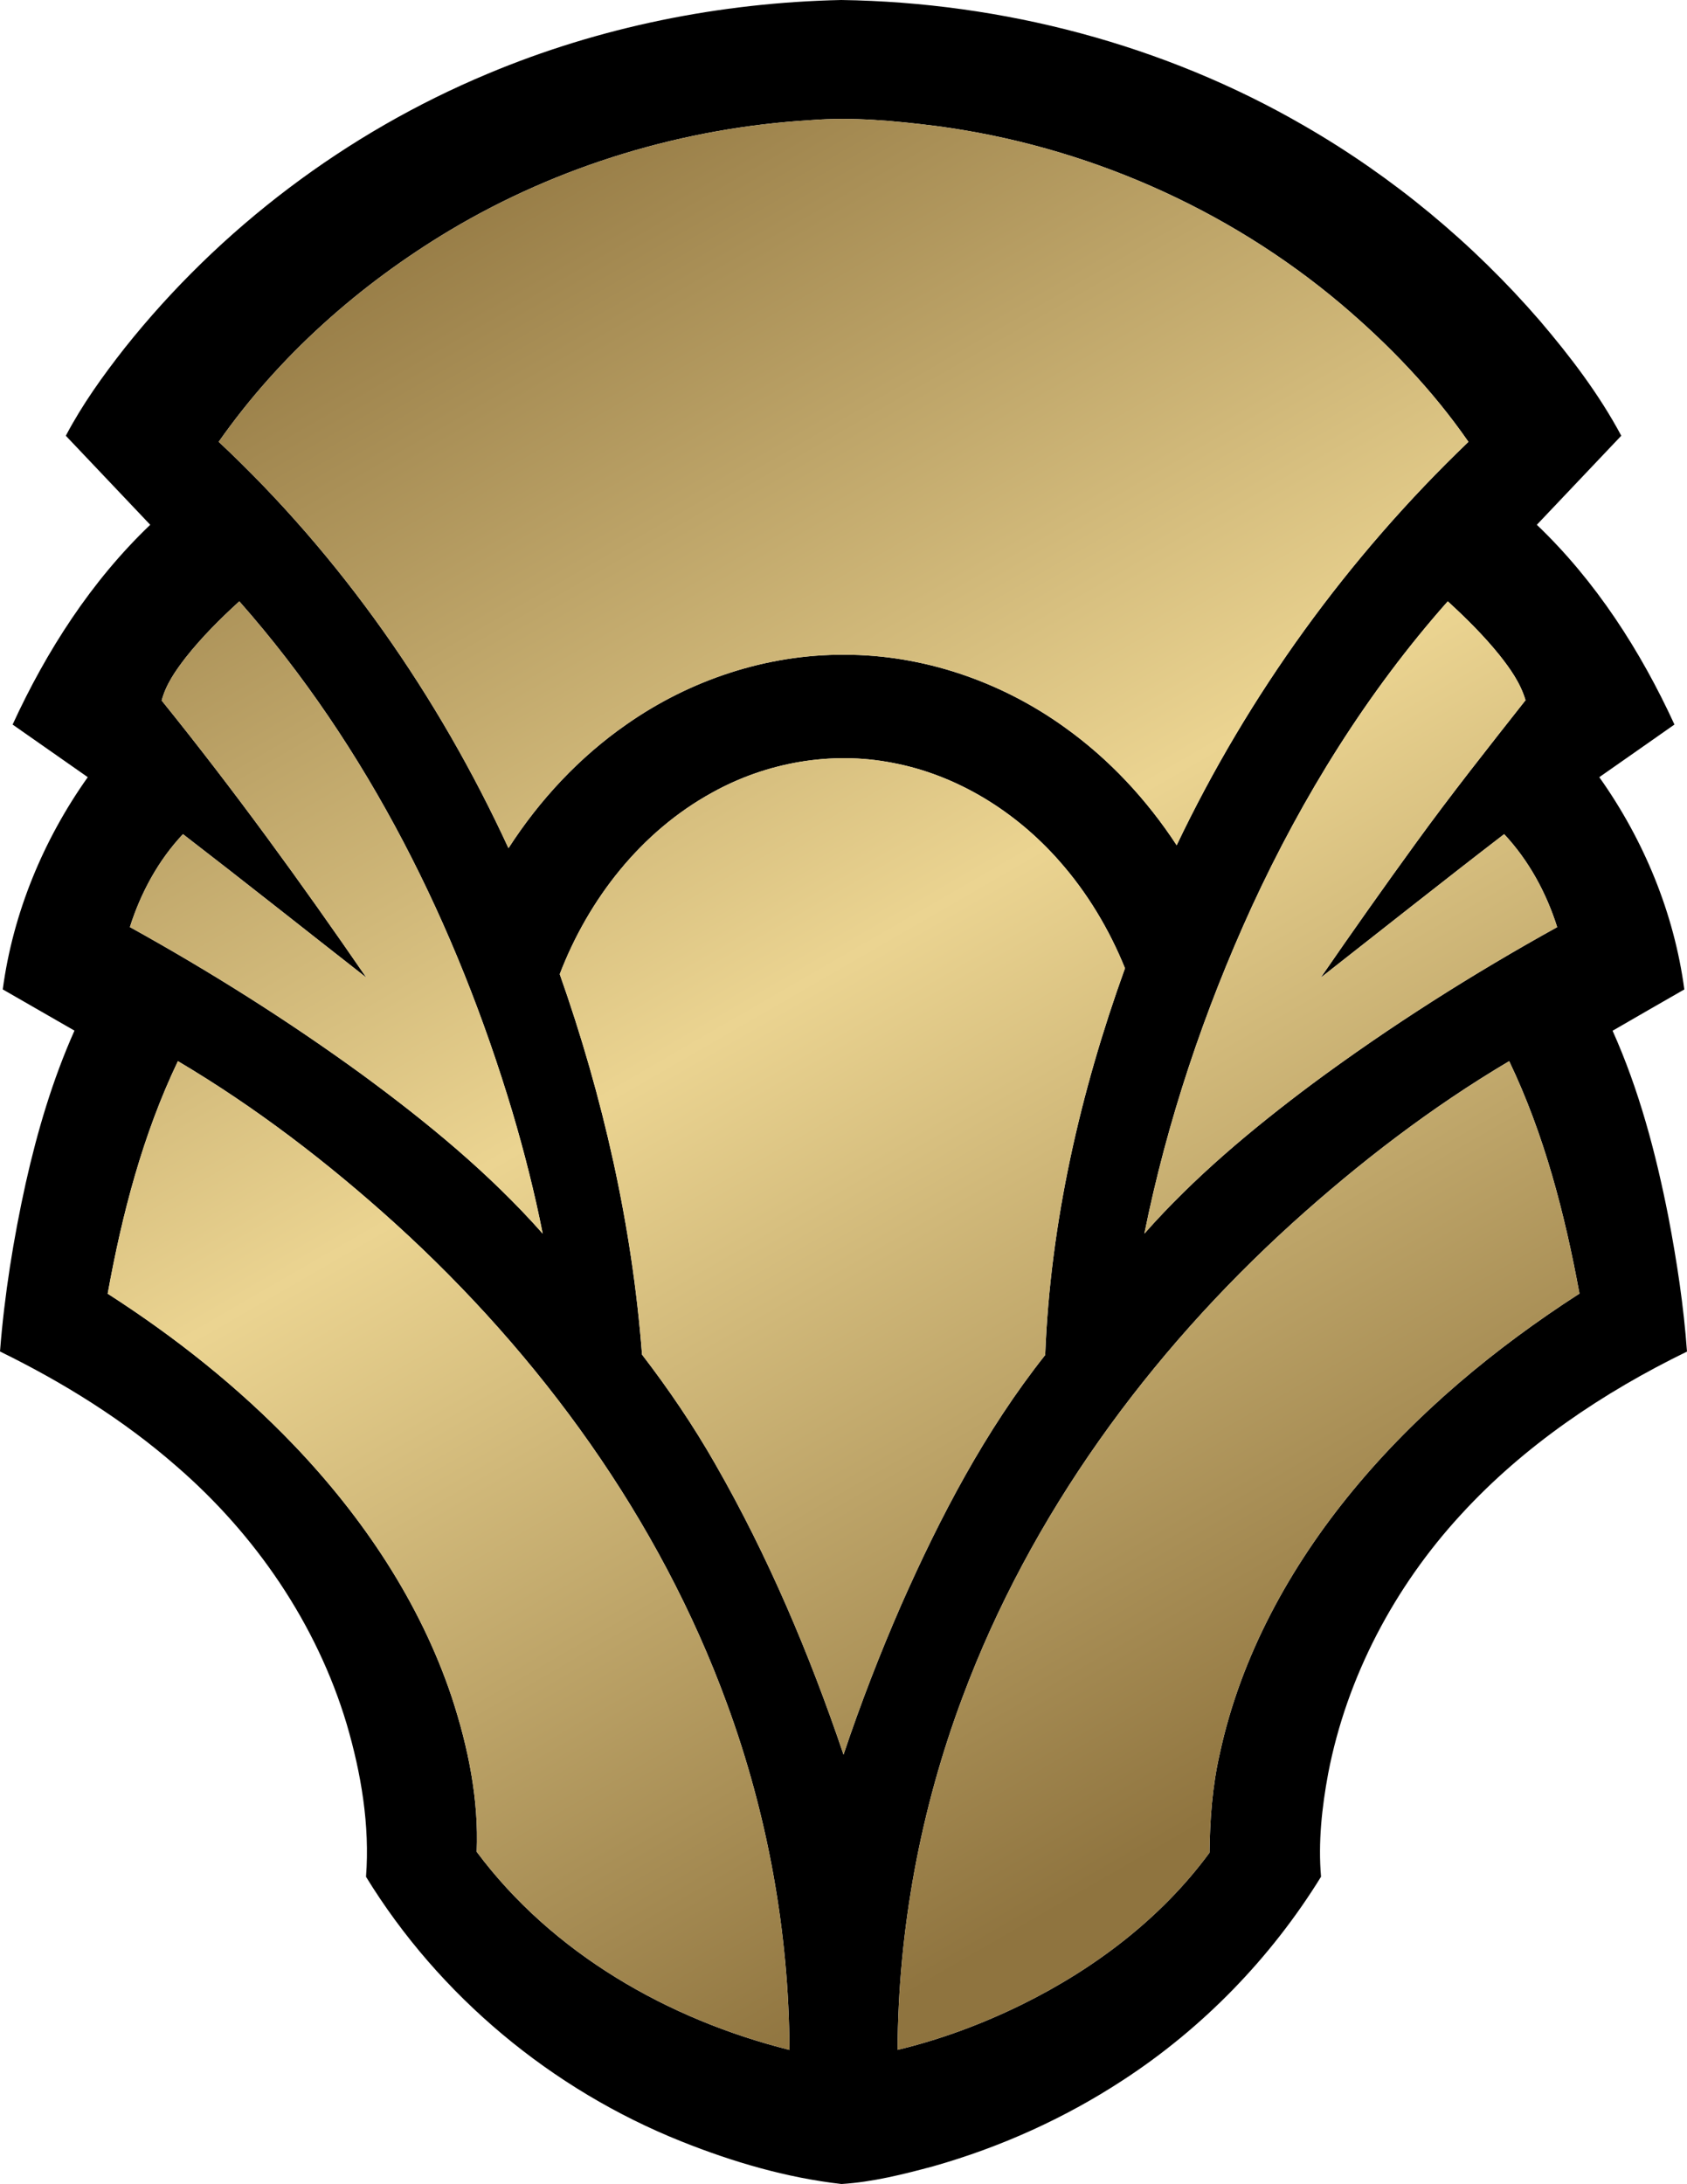
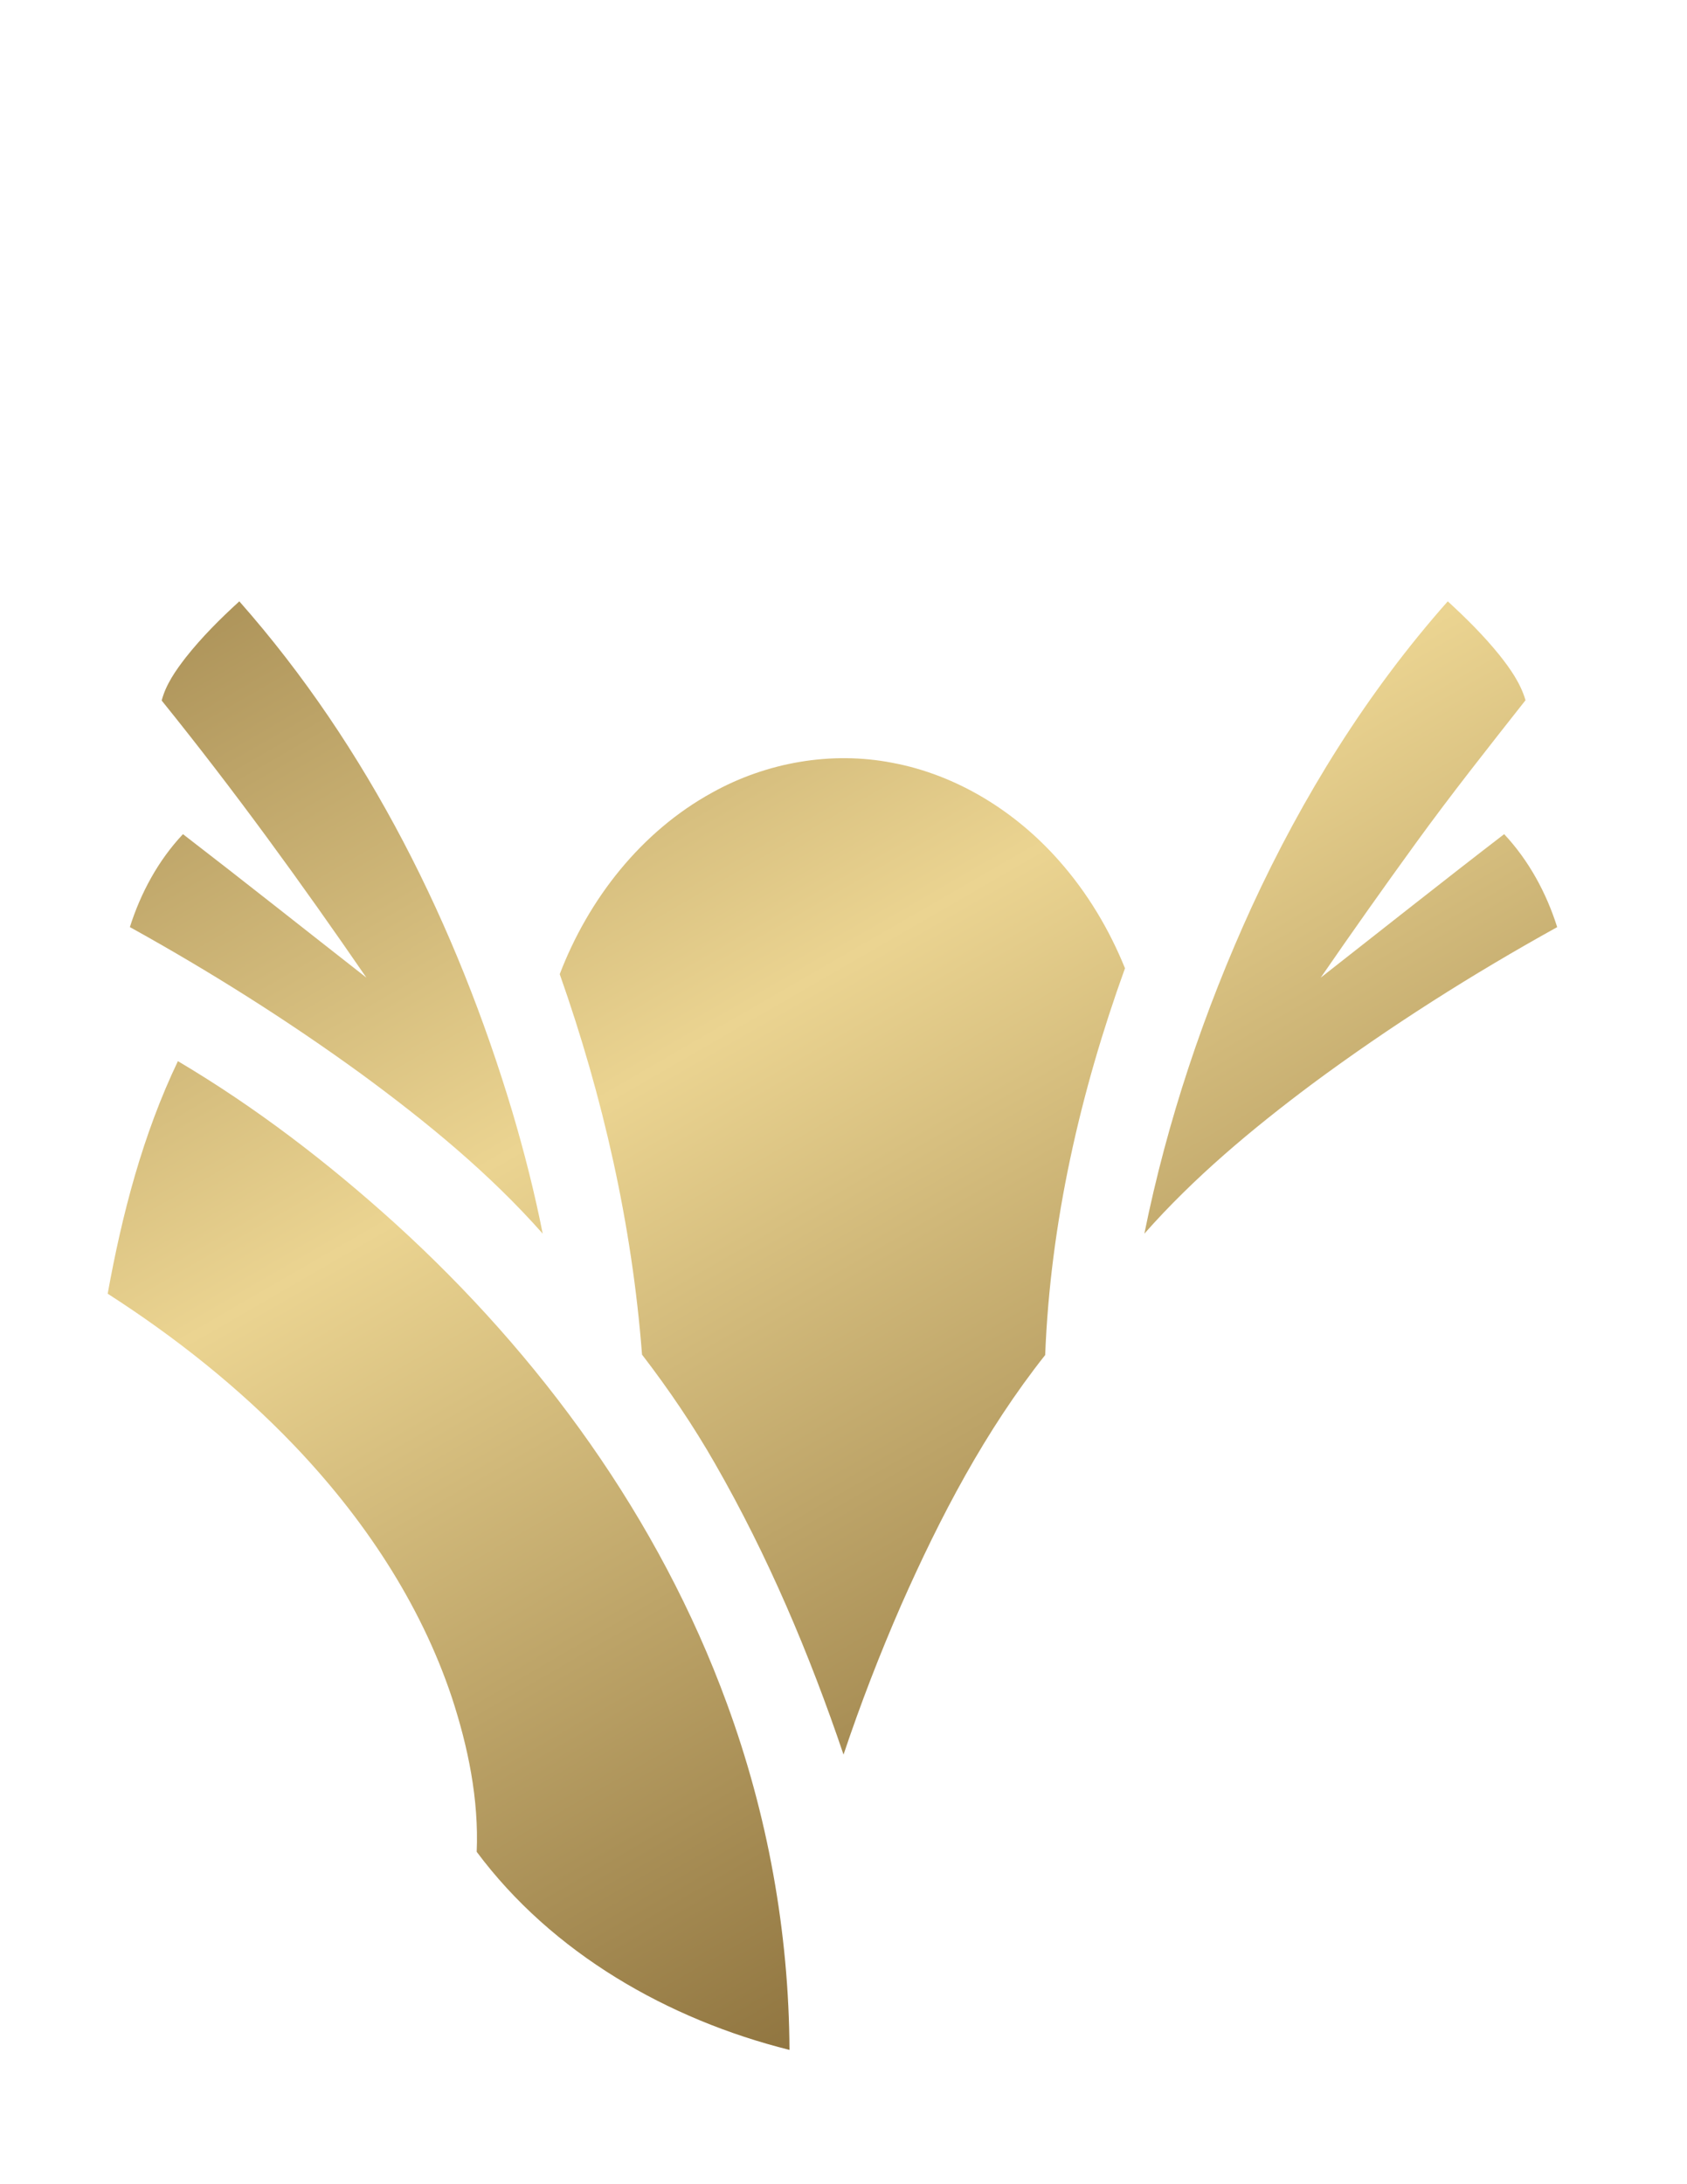
<svg xmlns="http://www.w3.org/2000/svg" version="1.1" x="0px" y="0px" width="563.36px" height="728.99px">
-   <path d="M162.9,24.61C200.2,8.96,240.53,0.87,280.93,0c53.921,0.8,107.811,14.86,154.55,41.95    c29.65,17.09,56.36,39.23,78.74,65.11c10.18,11.94,19.78,24.51,27.19,38.38c-9.39,9.93-18.81,19.81-28.2,29.73    c19.67,18.77,34.65,42.06,45.96,66.67c-8.35,5.88-16.739,11.7-25.1,17.57c14.86,20.91,25,45.38,28.399,70.85    c-7.99,4.59-16,9.16-23.96,13.79c8.87,19.76,14.44,40.82,18.62,62.029c2.85,14.891,5.141,29.921,6.23,45.061    c-27.99,13.63-54.351,31.341-75.461,54.38c-22.21,24.091-38.14,54.171-44.359,86.421c-2.109,11.339-3.38,22.949-2.391,34.489    c-16.77,27.17-39.56,50.62-66.34,68.02c-19.41,12.671-40.8,22.291-63.1,28.61c-10.05,2.7-20.279,5.28-30.69,5.931    c-18.379-2.091-36.299-7.351-53.439-14.2c-43.311-17.29-80.93-48.55-105.35-88.341c1.31-17.199-1.62-34.5-6.45-50.97    c-10.011-33.46-30.511-63.31-56.841-86.069C41.23,473.92,21.09,461.44,0,451.109c1.471-18.899,4.5-37.649,8.58-56.149    c3.91-17.42,9-34.63,16.29-50.95c-8-4.57-15.97-9.17-23.95-13.76c3.4-25.46,13.541-49.93,28.391-70.84    c-8.35-5.87-16.74-11.69-25.1-17.56c11.318-24.61,26.289-47.91,45.959-66.68c-9.38-9.93-18.81-19.8-28.189-29.72    c5.49-10.42,12.38-20.02,19.64-29.26C73.5,76.12,115.65,44.33,162.9,24.61z M150.221,76.88c-30.091,18.01-57,41.82-77.19,70.59    c40.84,38.22,73.38,84.92,96.771,135.64c10.369-16.09,23.659-30.37,39.399-41.31c21.149-14.84,46.8-23.39,72.7-23.26    c26.31-0.04,52.33,8.89,73.63,24.22c14.83,10.58,27.45,24.14,37.409,39.37c23.991-50.29,57.2-96.11,97.431-134.65    c-11.91-17.2-26.53-32.41-42.46-45.91c-38.16-32.22-85.71-52.98-135.19-59.5c-13.89-1.75-27.93-3.07-41.919-1.98    C228.46,42.61,186.67,55.13,150.221,76.88z M62.02,219.47c-3.359,4.35-6.619,8.97-8.029,14.36    c24.1,29.83,46.64,60.89,68.359,92.49c-20.42-15.96-40.709-32.08-61.25-47.89c-8.25,8.75-14.1,19.59-17.729,31.02    c26.75,14.81,52.681,31.14,77.42,49.12c21.649,15.89,42.601,33.03,60.44,53.2c-2.711-13.69-6.15-27.229-10.12-40.609    C152.5,309.1,123.01,249.49,79.92,200.72C73.53,206.55,67.38,212.68,62.02,219.47z M418.04,302.63    c-15.98,34.89-28.28,71.52-35.891,109.149c16.61-18.81,35.971-34.959,56.021-49.95c26.05-19.29,53.49-36.67,81.84-52.37    c-3.62-11.44-9.479-22.25-17.71-31.03c-20.55,15.79-40.85,31.92-61.26,47.9c10.399-15.09,20.98-30.06,31.75-44.89    c11.77-16.24,24.23-31.96,36.641-47.71c-1.65-5.67-5.11-10.55-8.741-15.12c-5.21-6.45-11.109-12.3-17.22-17.89    C456.57,231.06,434.99,265.87,418.04,302.63z M237.87,264.53c-23.75,13.01-41.351,35.55-50.95,60.63    c14.44,40.93,24.16,83.669,27.48,126.99c8.91,11.591,17.15,23.73,24.41,36.44c17.64,30.739,31.52,63.53,42.879,97.07    c5.681-16.94,12.131-33.61,19.28-49.98c12.99-29.37,28.04-58.14,48.061-83.39c1.72-44.11,11.689-87.66,26.65-129.1    c-5.261-12.99-12.57-25.2-21.86-35.71c-14.49-16.51-34.171-28.84-55.9-32.88C277.551,250.65,255.96,254.48,237.87,264.53z     M35.961,431.82C58.46,446.27,79.58,462.99,98.09,482.31c23.051,24.08,42.17,52.48,52.79,84.24    c5.44,16.59,9.04,34.029,8.31,51.561c25.23,33.859,63.91,55.979,104.451,66.119c-0.181-39.369-7.32-78.67-20.9-115.609    c-22.561-61.71-62.301-116.24-110.76-160.221c-22.42-20.279-46.541-38.79-72.57-54.2C47.69,378.68,40.779,405.199,35.961,431.82z     M431.56,408.27C383.61,451.74,344.2,505.52,321.47,566.39c-14.109,37.59-21.53,77.67-21.729,117.82    c14.409-3.45,28.38-8.67,41.67-15.2c24.2-11.95,46.44-28.76,62.5-50.62c0.12-11,0.93-22.199,3.42-33.02    c7-32.521,23.43-62.41,44.49-87.921c21.36-25.89,47.489-47.529,75.63-65.67c-4.9-26.6-11.74-53.109-23.471-77.58    C478,369.57,453.939,388.05,431.56,408.27z" />
  <linearGradient id="SVGID_1_" gradientUnits="userSpaceOnUse" x1="162.89" y1="-58.312" x2="550.601" y2="613.223">
    <stop offset="0.1" style="stop-color:#8F743F" />
    <stop offset="0.5" style="stop-color:#EBD491" />
    <stop offset="0.9" style="stop-color:#8F743F" />
  </linearGradient>
-   <path fill="url(#SVGID_1_)" d="M169.801,283.11c10.369-16.09,23.659-30.37,39.399-41.31c21.149-14.84,46.8-23.39,72.7-23.26   c26.31-0.04,52.33,8.89,73.63,24.22c14.83,10.58,27.45,24.14,37.409,39.37c23.991-50.29,57.2-96.11,97.431-134.65   c-11.91-17.2-26.53-32.41-42.46-45.91c-38.16-32.22-85.71-52.98-135.19-59.5c-13.89-1.75-27.93-3.07-41.919-1.98   c-42.341,2.52-84.131,15.04-120.58,36.79c-30.091,18.01-57,41.82-77.19,70.59C113.87,185.69,146.41,232.39,169.801,283.11z" />
  <path fill="url(#SVGID_1_)" d="M43.37,309.45c26.75,14.81,52.681,31.14,77.42,49.12c21.649,15.89,42.601,33.03,60.44,53.2   c-2.711-13.69-6.15-27.229-10.12-40.609C152.5,309.1,123.01,249.49,79.92,200.72c-6.39,5.83-12.54,11.96-17.9,18.75   c-3.359,4.35-6.619,8.97-8.029,14.36c24.1,29.83,46.64,60.89,68.359,92.49c-20.42-15.96-40.709-32.08-61.25-47.89   C52.85,287.18,47,298.02,43.37,309.45z" />
  <path fill="url(#SVGID_1_)" d="M483.47,200.72c-26.899,30.34-48.479,65.15-65.43,101.91c-15.98,34.89-28.28,71.52-35.891,109.149   c16.61-18.81,35.971-34.959,56.021-49.95c26.05-19.29,53.49-36.67,81.84-52.37c-3.62-11.44-9.479-22.25-17.71-31.03   c-20.55,15.79-40.85,31.92-61.26,47.9c10.399-15.09,20.98-30.06,31.75-44.89c11.77-16.24,24.23-31.96,36.641-47.71   c-1.65-5.67-5.11-10.55-8.741-15.12C495.479,212.16,489.58,206.31,483.47,200.72z" />
  <path fill="url(#SVGID_1_)" d="M349.03,452.29c1.72-44.11,11.689-87.66,26.65-129.1c-5.261-12.99-12.57-25.2-21.86-35.71   c-14.49-16.51-34.171-28.84-55.9-32.88c-20.369-3.95-41.96-0.12-60.05,9.93c-23.75,13.01-41.351,35.55-50.95,60.63   c14.44,40.93,24.16,83.669,27.48,126.99c8.91,11.591,17.15,23.73,24.41,36.44c17.64,30.739,31.52,63.53,42.879,97.07   c5.681-16.94,12.131-33.61,19.28-49.98C313.96,506.31,329.01,477.54,349.03,452.29z" />
  <path fill="url(#SVGID_1_)" d="M131.98,408.399c-22.42-20.279-46.541-38.79-72.57-54.2c-11.72,24.48-18.631,51-23.449,77.621   C58.46,446.27,79.58,462.99,98.09,482.31c23.051,24.08,42.17,52.48,52.79,84.24c5.44,16.59,9.04,34.029,8.31,51.561   c25.23,33.859,63.91,55.979,104.451,66.119c-0.181-39.369-7.32-78.67-20.9-115.609C220.18,506.91,180.439,452.38,131.98,408.399z" />
-   <path fill="url(#SVGID_1_)" d="M503.979,354.2c-25.979,15.371-50.04,33.85-72.42,54.07C383.61,451.74,344.2,505.52,321.47,566.39   c-14.109,37.59-21.53,77.67-21.729,117.82c14.409-3.45,28.38-8.67,41.67-15.2c24.2-11.95,46.44-28.76,62.5-50.62   c0.12-11,0.93-22.199,3.42-33.02c7-32.521,23.43-62.41,44.49-87.921c21.36-25.89,47.489-47.529,75.63-65.67   C522.55,405.18,515.71,378.67,503.979,354.2z" />
</svg>